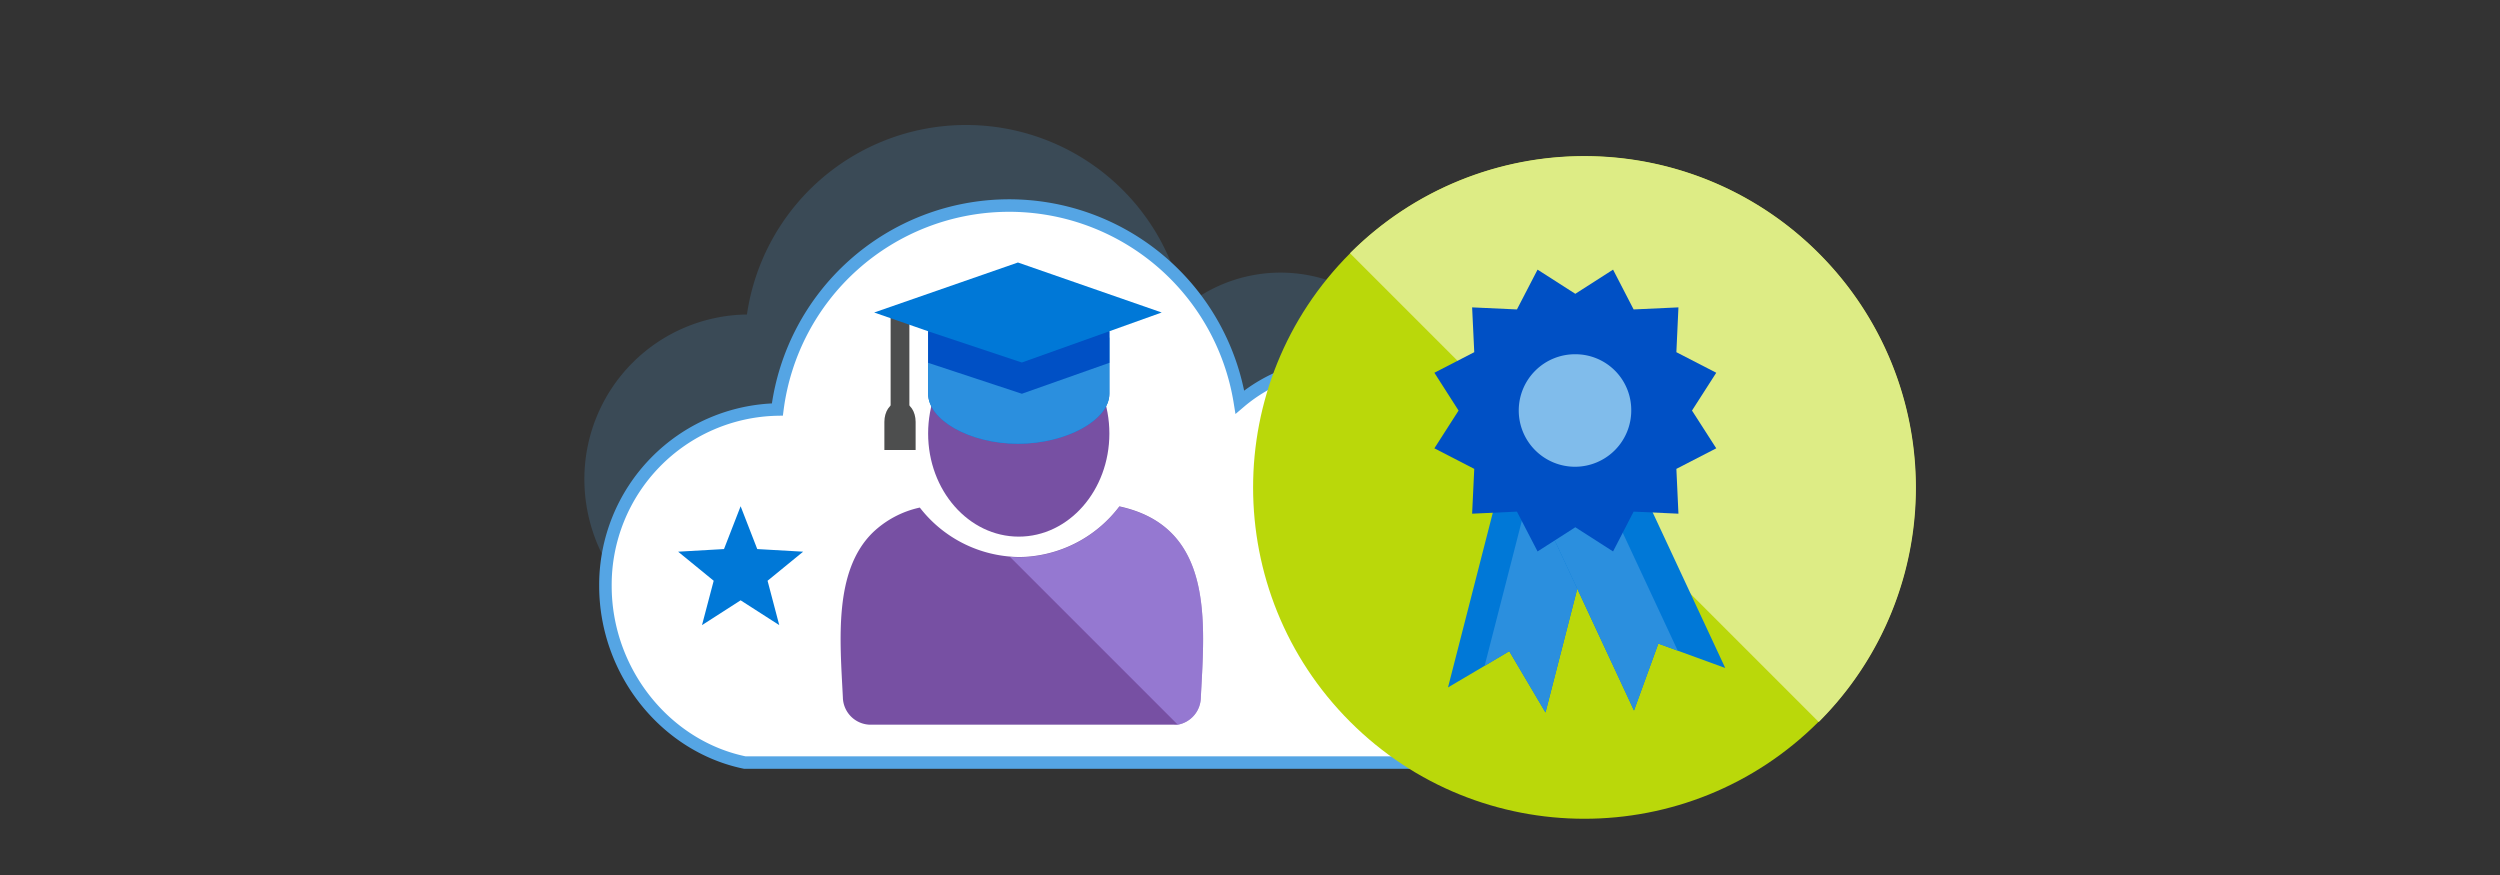
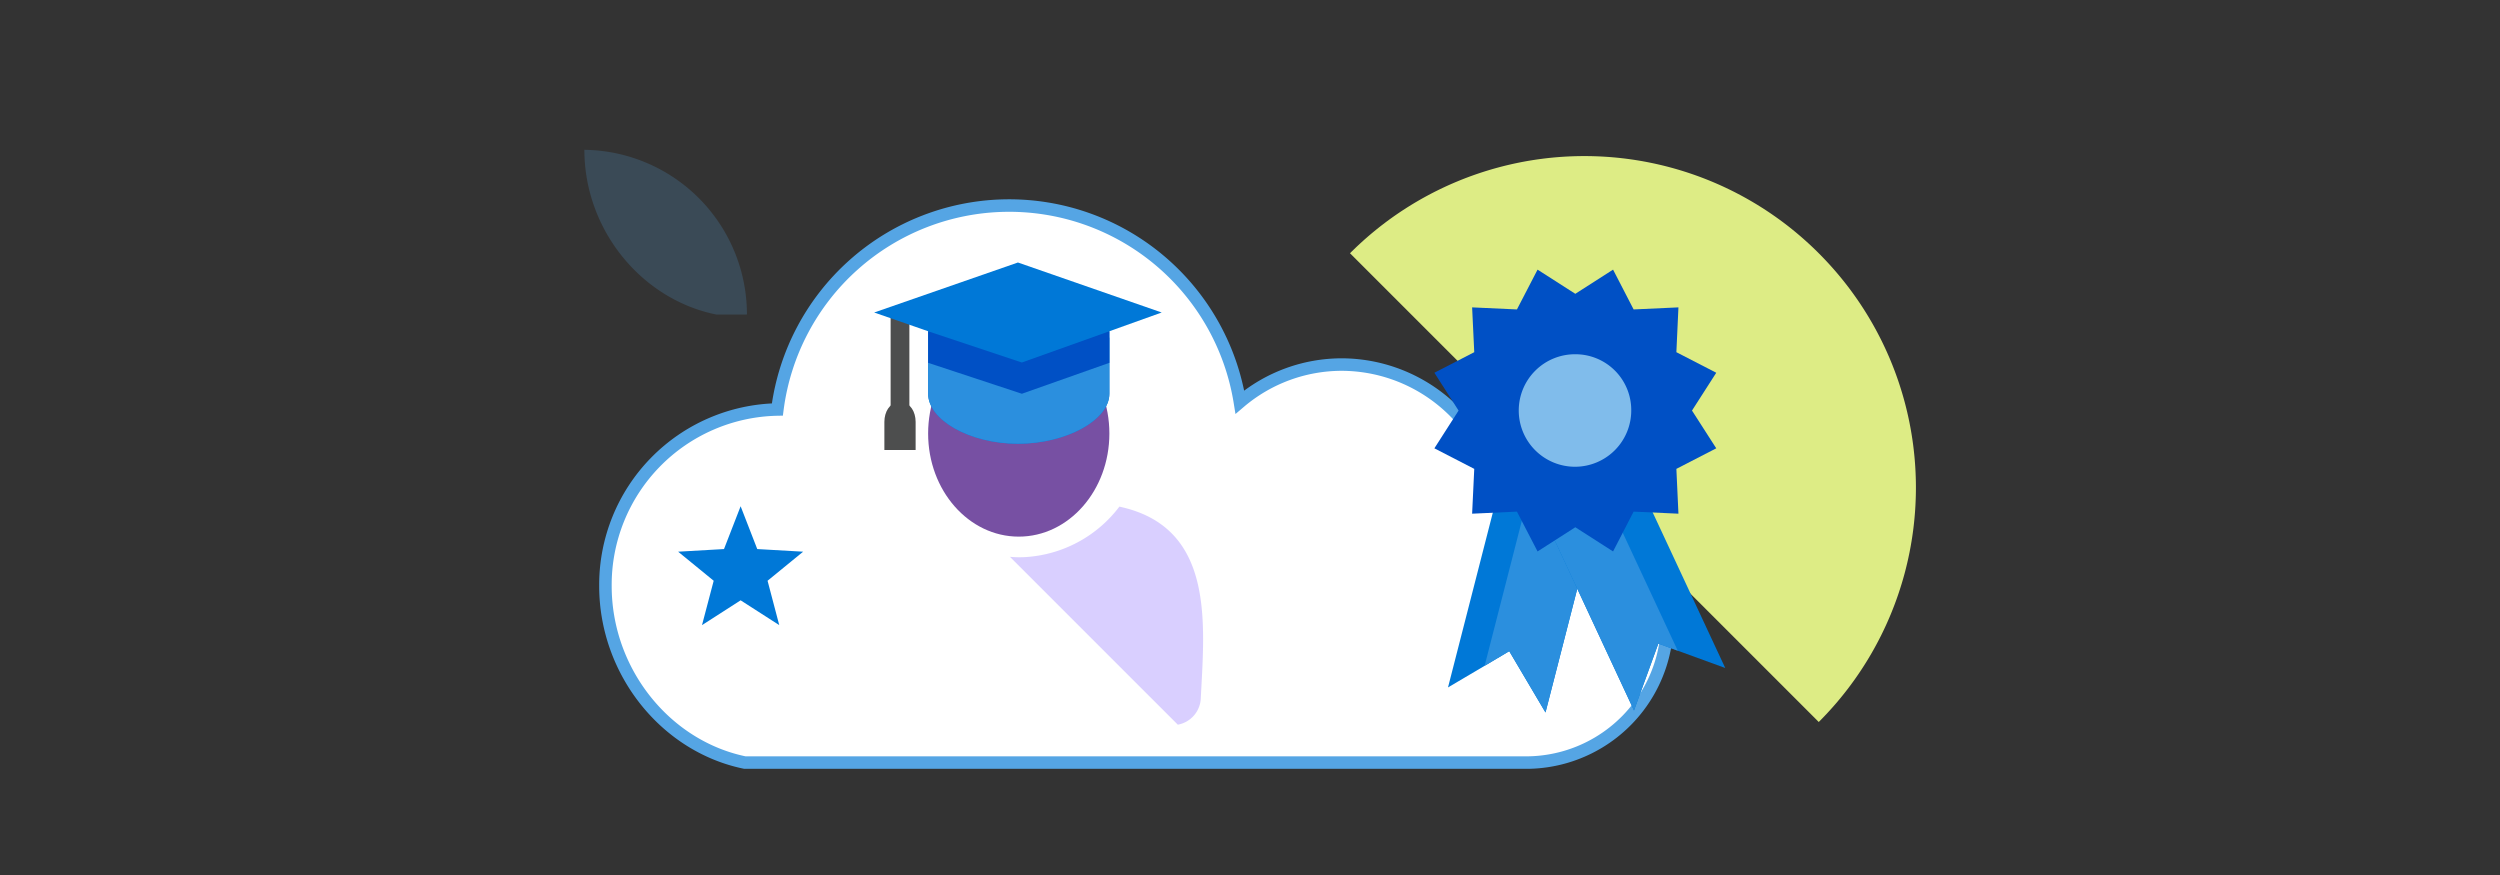
<svg xmlns="http://www.w3.org/2000/svg" id="ICONS" viewBox="0 0 400 140">
  <rect x="0" y="0" width="400" height="140" fill="#333333" stroke="none" />
  <defs>
    <style>
      .cls-1 {
        fill: #55a5e4;
        opacity: 0.2;
      }

      .cls-2 {
        fill: #fff;
        stroke: #55a5e4;
        stroke-miterlimit: 10;
        stroke-width: 2px;
      }

      .cls-3 {
        fill: #7750a3;
      }

      .cls-4 {
        fill: #4d4e4e;
      }

      .cls-5 {
        fill: #0078d7;
      }

      .cls-6 {
        fill: #2b8fde;
      }

      .cls-7 {
        fill: #0050c5;
      }

      .cls-8 {
        fill: #b4a0ff;
        opacity: 0.5;
      }

      .cls-9 {
        fill: #bad80a;
      }

      .cls-10 {
        fill: #ddec85;
      }

      .cls-11 {
        fill: #80bceb;
      }
    </style>
  </defs>
  <title>education-partner-aep-2</title>
  <g>
-     <path class="cls-1" d="M119.51,50.32a35.43,35.43,0,0,1,69.94-1.11,24.11,24.11,0,0,1,38.72,12.26,21.07,21.07,0,1,1,5,41.54H114.58c-12-2.44-21.08-13.6-21.08-26.35A26.34,26.34,0,0,1,119.51,50.32Z" />
+     <path class="cls-1" d="M119.51,50.32H114.58c-12-2.44-21.08-13.6-21.08-26.35A26.34,26.34,0,0,1,119.51,50.32Z" />
    <g>
      <path class="cls-2" d="M124.38,65.52a37.39,37.39,0,0,1,74-1.19,25.21,25.21,0,0,1,16.34-6,25.57,25.57,0,0,1,24.62,19.14,22,22,0,0,1,5.29-.67,22.61,22.61,0,0,1,0,45.21H119.17c-12.72-2.62-22.3-14.59-22.3-28.25A28.06,28.06,0,0,1,124.38,65.52Z" />
      <g>
        <ellipse class="cls-3" cx="163" cy="69.36" rx="14.5" ry="16.5" />
-         <path class="cls-3" d="M192.13,111.64a4.49,4.49,0,0,1-3.68,4.31,3.81,3.81,0,0,1-.59,0H139.14a4.46,4.46,0,0,1-4.28-4.36c-.46-9.16-1.5-20.22,4.78-26.38a15.69,15.69,0,0,1,7.53-4,20.35,20.35,0,0,0,14.42,7.84,14.71,14.71,0,0,0,1.49.07,16.36,16.36,0,0,0,1.87-.1,20.39,20.39,0,0,0,14.15-8C194.35,84.33,192.74,99.63,192.13,111.64Z" />
      </g>
      <g>
        <rect class="cls-4" x="142.5" y="49" width="3" height="18.75" rx="1.5" ry="1.5" />
        <path class="cls-5" d="M185.87,50l-8.37,3V63c0,4.17-6.83,8-14.62,8s-14.38-3.83-14.38-8V53l-8.63-3,23-8Z" />
        <path class="cls-6" d="M177.5,54v9c0,4.17-6.83,8-14.62,8s-14.38-3.83-14.38-8V54l14,7Z" />
        <polygon class="cls-7" points="163.5 63 177.5 58.05 177.5 53 163.5 58 148.5 53 148.5 58.05 163.5 63" />
        <path class="cls-4" d="M141.5,72V67.5c0-1.65.9-3,2-3h1c1.1,0,2,1.35,2,3V72Z" />
      </g>
      <path class="cls-8" d="M192.13,111.64a4.49,4.49,0,0,1-3.68,4.31L161.59,89.09a14.71,14.71,0,0,0,1.49.07,16.36,16.36,0,0,0,1.87-.1,20.39,20.39,0,0,0,14.15-8C194.35,84.33,192.74,99.63,192.13,111.64Z" />
-       <circle class="cls-9" cx="253.5" cy="78" r="53" transform="translate(19.09 202.1) rotate(-45)" />
      <path class="cls-10" d="M291,40.52a53,53,0,0,1,0,75l-75-75A53,53,0,0,1,291,40.52Z" />
      <polygon class="cls-5" points="118.5 81 121.16 87.85 128.5 88.27 122.81 92.92 124.68 100.02 118.5 96.05 112.32 100.02 114.19 92.92 108.5 88.27 115.84 87.85 118.5 81" />
      <g>
        <polygon class="cls-5" points="258.49 70.32 256.48 78.17 247.28 114 241.48 104.19 237.54 106.53 231.68 109.99 242.88 66.31 258.49 70.32" />
        <polygon class="cls-6" points="256.48 78.17 247.28 114 241.48 104.19 237.54 106.53 245.54 75.35 256.48 78.17" />
        <polygon class="cls-5" points="276.04 106.88 268.44 104.11 265.33 102.98 261.44 113.68 242.92 73.93 242.38 72.8 256.98 66.01 276.04 106.88" />
        <polygon class="cls-6" points="268.44 104.11 265.33 102.98 261.44 113.68 242.92 73.93 252.32 69.55 268.44 104.11" />
        <polygon class="cls-7" points="252.05 47.01 258.09 43.14 261.38 49.51 268.55 49.18 268.22 56.35 274.6 59.64 270.72 65.69 274.6 71.73 268.22 75.02 268.55 82.19 261.38 81.86 258.09 88.23 252.05 84.36 246.01 88.23 242.71 81.86 235.54 82.19 235.88 75.02 229.5 71.73 233.37 65.69 229.5 59.64 235.88 56.35 235.54 49.18 242.71 49.51 246.01 43.14 252.05 47.01" />
        <path class="cls-11" d="M261,65.68a9,9,0,1,1-9-9A8.93,8.93,0,0,1,261,65.68Z" />
      </g>
    </g>
  </g>
</svg>